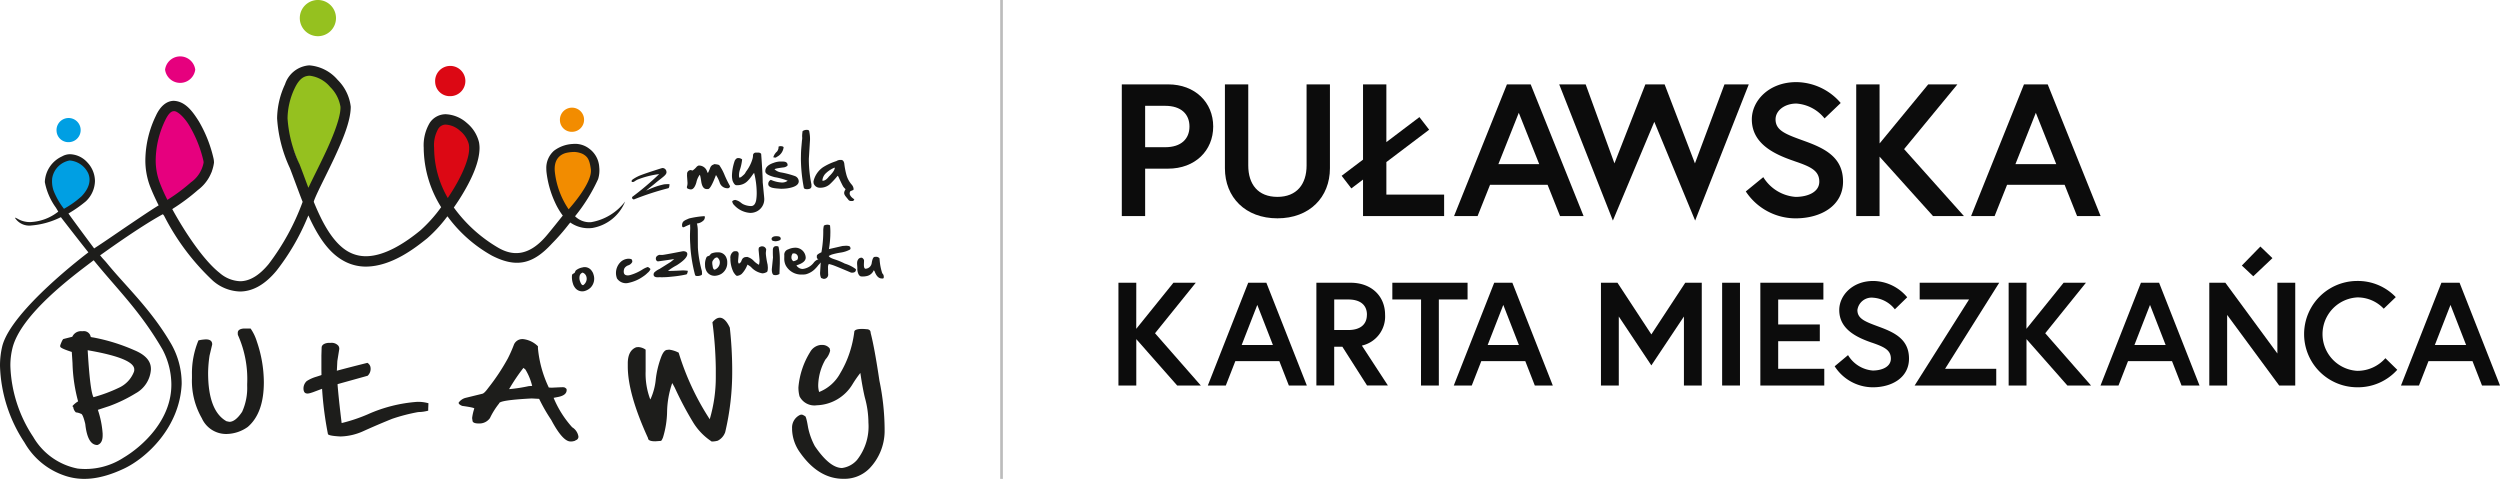
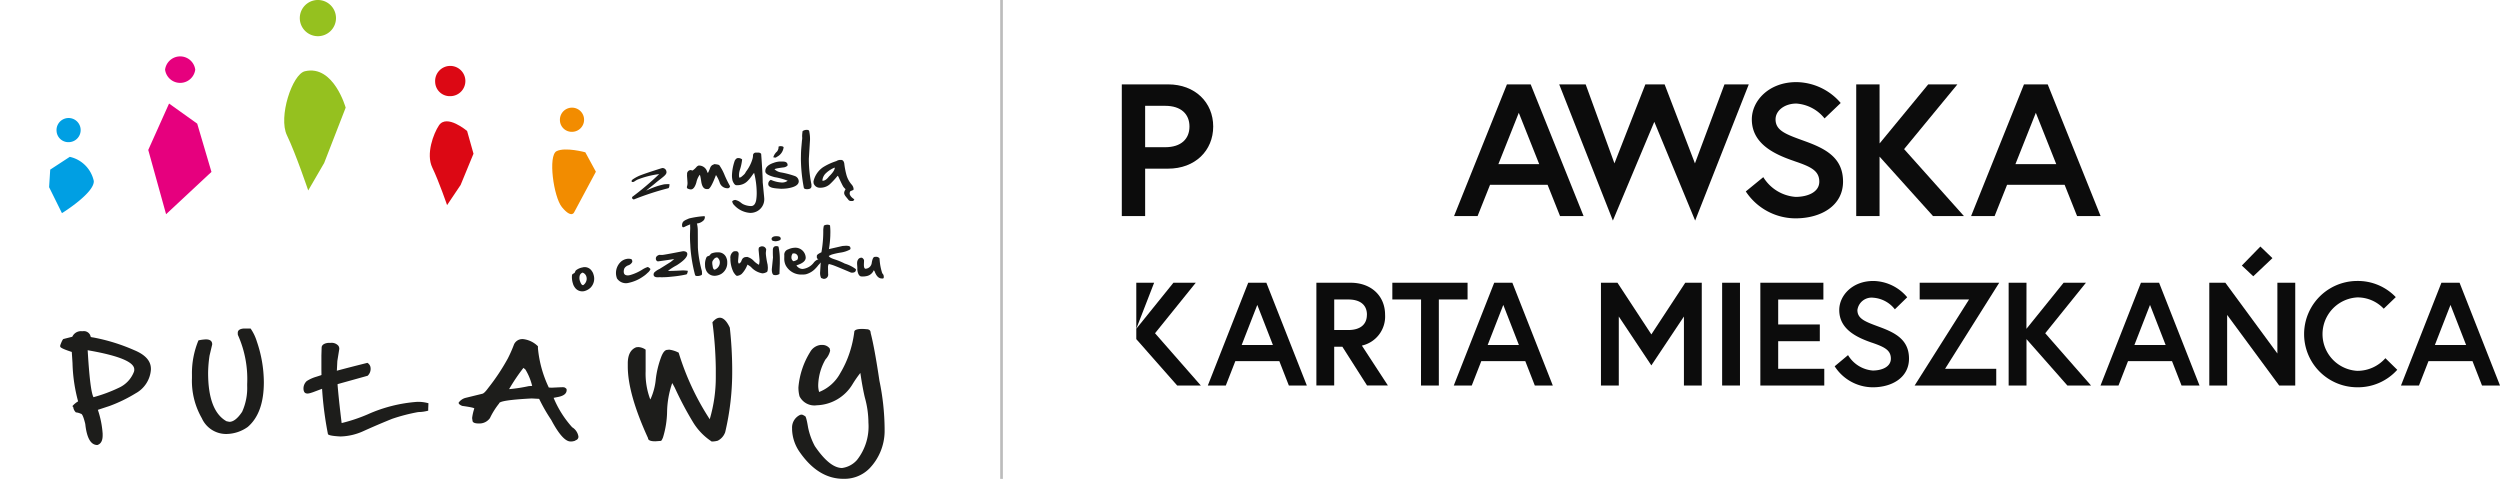
<svg xmlns="http://www.w3.org/2000/svg" id="Group_9625" data-name="Group 9625" width="313.249" height="60" viewBox="0 0 313.249 60">
  <defs>
    <clipPath id="clip-path">
      <rect id="Rectangle_8052" data-name="Rectangle 8052" width="313.249" height="60" fill="none" />
    </clipPath>
  </defs>
  <g id="Group_9624" data-name="Group 9624" clip-path="url(#clip-path)">
    <path id="Path_19382" data-name="Path 19382" d="M265.627,19.978h5.8c3.386,0,5.653,2.263,5.653,5.28s-2.267,5.28-5.653,5.28h-2.875v5.94h-2.924Zm8.479,5.28c0-1.555-1.048-2.593-3.045-2.593h-2.51v5.186h2.51c2,0,3.045-1.038,3.045-2.593" transform="translate(-125.066 -9.406)" fill="#0c0c0c" />
-     <path id="Path_19383" data-name="Path 19383" d="M300.273,19.978H303.2V30.491c0,3.63-2.558,6.271-6.578,6.271s-6.58-2.641-6.58-6.271V19.978h2.924V30.137c0,2.358,1.218,3.937,3.655,3.937,2.411,0,3.654-1.579,3.654-3.937Z" transform="translate(-136.56 -9.406)" fill="#0c0c0c" />
-     <path id="Path_19384" data-name="Path 19384" d="M317.684,31.434l2.68-2.027V19.977h2.924v7.237l4.142-3.135,1.219,1.579-5.361,4.054v4.078h7.237v2.688H320.364V31.905L318.9,33.013Z" transform="translate(-149.577 -9.406)" fill="#0c0c0c" />
    <path id="Path_19385" data-name="Path 19385" d="M350.925,19.978H353.9l6.628,16.5h-2.949l-1.559-3.913h-7.213l-1.559,3.913H344.3Zm-1.072,9.995h5.117l-2.559-6.435Z" transform="translate(-162.107 -9.406)" fill="#0c0c0c" />
    <path id="Path_19386" data-name="Path 19386" d="M386.233,37.045l-5.117-12.376-5.19,12.376L369.2,19.978h3.315l3.606,9.9,3.875-9.9h2.412l3.8,9.9,3.7-9.9h3.045Z" transform="translate(-173.832 -9.406)" fill="#0c0c0c" />
    <path id="Path_19387" data-name="Path 19387" d="M419.473,29.344c-2.509-.848-5.336-2.169-5.336-5.233,0-2.334,2.144-4.667,5.58-4.667a7.4,7.4,0,0,1,5.556,2.616l-2.023,1.933a4.947,4.947,0,0,0-3.533-1.862c-1.462,0-2.607.873-2.607,1.98,0,1.438,1.34,1.886,3.68,2.735,2.607.943,4.776,2.074,4.776,5.068s-2.729,4.6-5.947,4.6a7.48,7.48,0,0,1-6.238-3.371l2.193-1.792a5.2,5.2,0,0,0,4.044,2.475c1.463,0,2.973-.565,2.973-1.909,0-1.391-1.1-1.886-3.119-2.569" transform="translate(-194.634 -9.155)" fill="#0c0c0c" />
    <path id="Path_19388" data-name="Path 19388" d="M442.463,27.379l6.092-7.4h3.655l-6.678,8.109,7.5,8.392h-3.874l-6.7-7.449v7.449h-2.924v-16.5h2.924Z" transform="translate(-206.95 -9.406)" fill="#0c0c0c" />
    <path id="Path_19389" data-name="Path 19389" d="M473.355,19.978h2.973l6.627,16.5h-2.947l-1.559-3.913h-7.214l-1.559,3.913h-2.948Zm-1.072,9.995H477.4l-2.56-6.435Z" transform="translate(-219.751 -9.406)" fill="#0c0c0c" />
-     <path id="Path_19390" data-name="Path 19390" d="M267.058,72.725l4.658-5.776h2.8l-5.105,6.328,5.738,6.549h-2.962l-5.124-5.813v5.813h-2.236V66.949h2.236Z" transform="translate(-124.687 -31.522)" fill="#0c0c0c" />
+     <path id="Path_19390" data-name="Path 19390" d="M267.058,72.725l4.658-5.776h2.8l-5.105,6.328,5.738,6.549h-2.962l-5.124-5.813v5.813V66.949h2.236Z" transform="translate(-124.687 -31.522)" fill="#0c0c0c" />
    <path id="Path_19391" data-name="Path 19391" d="M291.054,66.949h2.274L298.4,79.827h-2.254l-1.193-3.054h-5.514l-1.193,3.054h-2.254Zm-.819,7.8h3.913l-1.957-5.023Z" transform="translate(-134.653 -31.522)" fill="#0c0c0c" />
    <path id="Path_19392" data-name="Path 19392" d="M311.7,66.948h4.286c2.589,0,4.322,1.656,4.322,4.011a3.728,3.728,0,0,1-2.907,3.864l3.261,5H318.05l-3.094-4.857h-1.024v4.857H311.7Zm6.335,4.011c0-1.269-.894-1.913-2.329-1.913h-1.771v3.827H315.7c1.435,0,2.329-.644,2.329-1.913" transform="translate(-146.758 -31.521)" fill="#0c0c0c" />
    <path id="Path_19393" data-name="Path 19393" d="M333.291,69.045h-3.6v-2.1h9.427v2.1h-3.6V79.826h-2.236Z" transform="translate(-155.232 -31.522)" fill="#0c0c0c" />
    <path id="Path_19394" data-name="Path 19394" d="M349.3,66.949h2.274l5.067,12.878h-2.254l-1.193-3.054h-5.514l-1.193,3.054h-2.254Zm-.819,7.8h3.913l-1.957-5.023Z" transform="translate(-162.076 -31.522)" fill="#0c0c0c" />
    <path id="Path_19395" data-name="Path 19395" d="M381.154,66.948l4.247,6.476,4.249-6.476h2.067V79.826h-2.235V71.18L385.4,77.306l-4.079-6.126v8.647h-2.235V66.948Z" transform="translate(-178.487 -31.522)" fill="#0c0c0c" />
    <rect id="Rectangle_8050" data-name="Rectangle 8050" width="2.236" height="12.878" transform="translate(215.783 35.427)" fill="#0c0c0c" />
    <path id="Path_19396" data-name="Path 19396" d="M419.063,72.173h5.216v2.1h-5.216v3.459h5.775v2.1h-8.011V66.948h7.9v2.1h-5.664Z" transform="translate(-196.257 -31.521)" fill="#0c0c0c" />
    <path id="Path_19397" data-name="Path 19397" d="M439.075,74.258c-1.92-.663-4.08-1.692-4.08-4.084,0-1.821,1.64-3.643,4.266-3.643a5.625,5.625,0,0,1,4.249,2.043l-1.547,1.508a3.77,3.77,0,0,0-2.7-1.453,1.794,1.794,0,0,0-1.993,1.545c0,1.122,1.024,1.472,2.814,2.134,1.993.736,3.652,1.62,3.652,3.956s-2.088,3.588-4.546,3.588a5.7,5.7,0,0,1-4.769-2.632l1.676-1.4a3.979,3.979,0,0,0,3.093,1.932c1.118,0,2.273-.442,2.273-1.49,0-1.085-.839-1.472-2.385-2.006" transform="translate(-204.538 -31.325)" fill="#0c0c0c" />
    <path id="Path_19398" data-name="Path 19398" d="M463.958,66.948l-6.782,10.781h6.409v2.1H453.358l6.818-10.781h-6.185v-2.1Z" transform="translate(-213.456 -31.522)" fill="#0c0c0c" />
    <path id="Path_19399" data-name="Path 19399" d="M477.844,72.725l4.658-5.776H485.3l-5.1,6.328,5.738,6.549h-2.963l-5.123-5.813v5.813h-2.236V66.949h2.236Z" transform="translate(-223.933 -31.522)" fill="#0c0c0c" />
    <path id="Path_19400" data-name="Path 19400" d="M502.439,66.949h2.274l5.067,12.878h-2.254l-1.193-3.054h-5.514l-1.192,3.054h-2.254Zm-.819,7.8h3.913l-1.957-5.023Z" transform="translate(-234.18 -31.522)" fill="#0c0c0c" />
    <path id="Path_19401" data-name="Path 19401" d="M525.142,62.913l6.52,8.867V62.913H533.9V75.791h-2.013l-6.52-8.849v8.849H523.13V62.913Zm5.9-3.082-2.4,2.272-1.435-1.343,2.324-2.383Z" transform="translate(-246.307 -27.486)" fill="#0c0c0c" />
    <path id="Path_19402" data-name="Path 19402" d="M555.814,76.207,557.3,77.66a6.6,6.6,0,0,1-5.012,2.19,6.66,6.66,0,0,1,0-13.32,6.564,6.564,0,0,1,4.826,2.024l-1.51,1.453a4.5,4.5,0,0,0-3.316-1.416,4.607,4.607,0,0,0,0,9.2,4.659,4.659,0,0,0,3.521-1.582" transform="translate(-256.924 -31.325)" fill="#0c0c0c" />
    <path id="Path_19403" data-name="Path 19403" d="M573.587,66.949h2.274l5.067,12.878h-2.254l-1.193-3.054h-5.514l-1.192,3.054h-2.254Zm-.819,7.8h3.913l-1.957-5.023Z" transform="translate(-267.679 -31.522)" fill="#0c0c0c" />
    <path id="Path_19404" data-name="Path 19404" d="M72.278,88.187a4.547,4.547,0,0,1,1.158-.522l.389-.126q1.541-.5,6.036-1.623a.827.827,0,0,1,.361.446l.008.026a1.183,1.183,0,0,1-.342,1.147L74.625,89l-1.6.6-.26.084q-.715.23-.863-.225l-.026-.08a1.255,1.255,0,0,1,.4-1.194" transform="translate(-33.824 -40.452)" fill="#1d1d1b" />
    <path id="Path_19405" data-name="Path 19405" d="M15.768,77.618l-1.088.276q-.128,0-.422.8v.15q0,.208,1.45.677l.09,1.38a20.047,20.047,0,0,0,.695,4.79v.025a2.9,2.9,0,0,0-.695.576v.05l.091.076a1.086,1.086,0,0,0,.332.676,1.826,1.826,0,0,1,.634.176q.235,0,.544,1.278.28,2.633,1.511,2.634.665-.208.665-1.2v-.225a11.813,11.813,0,0,0-.6-2.983l1.45-.478a18.255,18.255,0,0,0,3.263-1.579,3.676,3.676,0,0,0,1.934-2.985v-.1q0-1.468-2.084-2.332a23.446,23.446,0,0,0-5.2-1.605c-.2,0-.3-.075-.3-.225a.874.874,0,0,0-.936-.552h-.182a1.189,1.189,0,0,0-1.148.7m2.024,1.705q5.741,1,5.74,2.381v.025a.7.7,0,0,1-.06.326A3.616,3.616,0,0,1,21.6,84.012a18.772,18.772,0,0,1-3.172,1.178Q18,84.446,17.7,79.323V79.3ZM37.206,76.59c-.462.05-.7.226-.7.528v.1a.544.544,0,0,0,.061.276,13.519,13.519,0,0,1,1.118,6.042v.226a7.251,7.251,0,0,1-.634,3.26q-.838,1.255-1.6,1.255l-.362-.076q-2.3-1.3-2.3-6.068a15.687,15.687,0,0,1,.181-2.157l.332-1.4c0-.418-.261-.628-.786-.628a4.941,4.941,0,0,0-.936.125,10.724,10.724,0,0,0-.815,4.313v.4a9.406,9.406,0,0,0,1.238,5.04A3.337,3.337,0,0,0,35.091,89.8a4.722,4.722,0,0,0,2.658-.877q2.026-1.732,2.024-5.617a15.909,15.909,0,0,0-.876-5.09,5.875,5.875,0,0,0-.785-1.631Zm9.808,2.37-.03,1v1.4a43.357,43.357,0,0,0,.815,8.426q0,.243,1.571.326a7.3,7.3,0,0,0,2.78-.628q1.881-.851,3.686-1.579a22.384,22.384,0,0,1,3.293-.853,4.8,4.8,0,0,0,1.239-.175v-.251l.03-.677a4.732,4.732,0,0,0-1.42-.175,18.382,18.382,0,0,0-6.224,1.58,20.532,20.532,0,0,1-3.233,1.078q-.6-4.914-.6-6.57l.06-1.2.242-1.5v-.1a.645.645,0,0,0-.121-.326,1.116,1.116,0,0,0-.966-.351H47.86c-.13,0-.823.086-.846.577m24.111-.4a16.823,16.823,0,0,1-.785,1.78,26.066,26.066,0,0,1-2.447,3.686q-.483.664-.725.727l-2.145.526a1.539,1.539,0,0,0-.846.6q0,.22.453.4,1.511.208,1.511.326a6.183,6.183,0,0,0-.272,1.2l.06.4q.106.275.756.275h.181a1.6,1.6,0,0,0,1.239-.677,9.267,9.267,0,0,1,1.148-1.831q0-.413,4.078-.626l.937.05a21.5,21.5,0,0,0,1.51,2.632q1.437,2.708,2.417,2.708h.182c.3-.046.453-.1.453-.151a.453.453,0,0,0,.362-.451,1.655,1.655,0,0,0-.786-1.178,12.886,12.886,0,0,1-2.326-3.687l.634-.125q1-.218,1-.852a.242.242,0,0,0-.064-.19c-.225-.183-.248-.161-.632-.161L75.808,84l-.332-.024a14.479,14.479,0,0,1-1.359-4.915v-.251a3.123,3.123,0,0,0-1.873-.9h-.091a1.136,1.136,0,0,0-1.027.652m1.42,3.159a7.189,7.189,0,0,1,.846,2.057h-.03l-.393.025a19.834,19.834,0,0,1-2.417.376h-.031V84.15A23.6,23.6,0,0,1,72.3,81.517ZM95.979,75.8a49.321,49.321,0,0,1,.423,5.742V82.57a18.471,18.471,0,0,1-.756,5.366h-.03v-.025a32.717,32.717,0,0,1-3.867-8.3,3.589,3.589,0,0,0-1.178-.377h-.03l-.212.026q-.4,0-.725.777a11.637,11.637,0,0,0-.725,2.934,7.706,7.706,0,0,1-.665,2.482h-.03a9.117,9.117,0,0,1-.574-3.51V79.235a1.708,1.708,0,0,0-.937-.325l-.242.025q-1.058.413-1.057,2.03v.376q0,3.443,2.538,8.977,0,.4.906.4l.694-.051q.1,0,.272-.426a11.566,11.566,0,0,0,.514-3.209,11.619,11.619,0,0,1,.634-3.586h.031l.3.552a41.93,41.93,0,0,0,2.326,4.388,7.591,7.591,0,0,0,2.3,2.357,2.883,2.883,0,0,0,.756-.1,1.9,1.9,0,0,0,.937-1.078,32.839,32.839,0,0,0,.876-7.772v-.176a49.079,49.079,0,0,0-.3-5.14c-.2-.422-.993-2.115-2.176-.677M113.756,77a13.706,13.706,0,0,1-.567,2.551A12.777,12.777,0,0,1,112,82.176a5.165,5.165,0,0,1-2.651,2.363,2.926,2.926,0,0,1-.114-.89,6.807,6.807,0,0,1,.906-3.185,2.455,2.455,0,0,0,.589-1.1l-.053-.276a1.148,1.148,0,0,0-.959-.445h-.173a1.736,1.736,0,0,0-1.322.89,9.986,9.986,0,0,0-1.466,4.4,4.246,4.246,0,0,0,.137,1.147,2.085,2.085,0,0,0,2.175,1.122,5.424,5.424,0,0,0,4.486-2.671,14.632,14.632,0,0,1,.959-1.378c.222,1.529.435,2.544.56,3.065a11.866,11.866,0,0,1,.453,3.16,6.771,6.771,0,0,1-1.435,4.683,3.026,3.026,0,0,1-1.866,1q-1.549,0-3.414-2.74a8.572,8.572,0,0,1-.846-2.338q-.234-1.423-.393-1.422a1.629,1.629,0,0,0-.37-.189l-.2.019a1.748,1.748,0,0,0-1.043,1.686v.169a5.217,5.217,0,0,0,.99,2.871q2.319,3.305,5.445,3.3h.084a4.4,4.4,0,0,0,3.187-1.31,6.792,6.792,0,0,0,1.889-4.564v-.376a30.419,30.419,0,0,0-.65-6.037q-.618-4.156-1.1-5.993,0-.47-.559-.47s-1.431-.175-1.495.326" transform="translate(-6.713 -35.422)" fill="#1d1d1b" />
    <path id="Path_19406" data-name="Path 19406" d="M70.988,2.268a2.268,2.268,0,1,1,2.268,2.267,2.269,2.269,0,0,1-2.268-2.267" transform="translate(-33.424)" fill="#95c11f" />
    <path id="Path_19407" data-name="Path 19407" d="M17.225,40.165c.083,1.512-3.989,4.029-3.989,4.029l-1.611-3.256.14-2.2,2.449-1.6a3.959,3.959,0,0,1,3.011,3.027" transform="translate(-5.473 -17.486)" fill="#009fe3" />
    <path id="Path_19408" data-name="Path 19408" d="M43.025,33.084l-5.687,5.3-2.233-8.051,2.607-5.814,3.528,2.519Z" transform="translate(-16.529 -11.544)" fill="#e6007e" />
    <path id="Path_19409" data-name="Path 19409" d="M72.3,28.284l-2,3.444s-1.565-4.635-2.667-6.915.664-7.649,2.25-8.023c3.6-.85,5.11,4.561,5.11,4.561Z" transform="translate(-31.681 -7.863)" fill="#95c11f" />
    <path id="Path_19410" data-name="Path 19410" d="M105.635,36.7l-1.7,2.532s-1.022-2.99-1.849-4.7.152-4.274.83-5.29c.981-1.47,3.53.7,3.53.7l.8,2.845Z" transform="translate(-47.917 -13.529)" fill="#dc0814" />
    <path id="Path_19411" data-name="Path 19411" d="M136.23,38.181l-2.723,5.085s-.321.822-1.529-.642c-1.05-1.273-1.765-6.47-.672-7.018s3.6.141,3.6.141Z" transform="translate(-61.566 -16.665)" fill="#f28c00" />
    <path id="Path_19412" data-name="Path 19412" d="M39.088,15.012a1.906,1.906,0,0,1,3.78,0,1.906,1.906,0,0,1-3.78,0" transform="translate(-18.404 -6.286)" fill="#e6007e" />
    <path id="Path_19413" data-name="Path 19413" d="M103.041,17.878a1.895,1.895,0,1,1,1.889,1.759,1.828,1.828,0,0,1-1.889-1.759" transform="translate(-48.515 -7.588)" fill="#dc0814" />
    <path id="Path_19414" data-name="Path 19414" d="M132.584,27.2a1.514,1.514,0,1,1,1.511,1.445,1.479,1.479,0,0,1-1.511-1.445" transform="translate(-62.425 -12.128)" fill="#f28c00" />
    <path id="Path_19415" data-name="Path 19415" d="M13.386,29.651A1.513,1.513,0,1,1,14.9,31.094a1.478,1.478,0,0,1-1.511-1.443" transform="translate(-6.303 -13.281)" fill="#009fe3" />
-     <path id="Path_19416" data-name="Path 19416" d="M8.117,66.888a9.124,9.124,0,0,1-5.043-4.145A18.356,18.356,0,0,1,0,53.146a10.391,10.391,0,0,1,.291-2.509C1.463,46.157,10.864,39.076,10.956,39l.118-.094-.094-.117C9.893,37.427,7.724,34.627,7.706,34.6l-.072-.1-.11.048a10.079,10.079,0,0,1-3.6.993A2.123,2.123,0,0,1,1.9,34.624a.656.656,0,0,1-.031-.068,1.565,1.565,0,0,1,.338.144,3.021,3.021,0,0,0,1.51.414,3.074,3.074,0,0,0,.347-.019A6.035,6.035,0,0,0,7.2,33.882l.1-.082-.065-.111L7,33.3a7.973,7.973,0,0,1-1.383-3.2,3.679,3.679,0,0,1,2.163-3.218,2.012,2.012,0,0,1,1.017-.27,3.038,3.038,0,0,1,2.122,1,3.435,3.435,0,0,1,.98,2.362,3.6,3.6,0,0,1-1.147,2.544,15.851,15.851,0,0,1-2.037,1.439l-.139.084.094.132C9.424,35.237,11.71,38.3,11.71,38.3l.085.116.12-.079c1.478-.962,2.917-1.977,4.738-3.2,1.056-.711,2.2-1.487,3.108-2.045l.119-.071-.062-.125c-.428-.859-.794-1.679-1.058-2.373a9.188,9.188,0,0,1-.547-3.216,13.02,13.02,0,0,1,1.321-5.519c.547-1.2,1.346-1.863,2.251-1.867,1.449.076,2.349,1.323,3.146,2.594a16.406,16.406,0,0,1,1.822,4.616,2.441,2.441,0,0,1,.059.543A5.119,5.119,0,0,1,24.792,31.1,24.594,24.594,0,0,1,21.7,33.409l-.117.076.068.124c1.522,2.774,3.859,6.295,5.852,7.86a4.166,4.166,0,0,0,2.577,1.056c1.2,0,2.4-.72,3.573-2.139A29.667,29.667,0,0,0,37.9,32.637l.021-.055-.022-.054c-.313-.79-.6-1.581-.887-2.343-.237-.636-.464-1.253-.691-1.834a17.255,17.255,0,0,1-1.6-6.232,10.355,10.355,0,0,1,.994-4.272,3.441,3.441,0,0,1,3.033-2.37,5.187,5.187,0,0,1,3.554,1.813,5.65,5.65,0,0,1,1.646,3.362v.07c-.023,1.81-1.036,4.146-2.072,6.386-.4.849-.814,1.689-1.191,2.453-.615,1.249-1.149,2.327-1.349,2.913l-.019.054.011.084c.283.691.548,1.287.811,1.827,1.126,2.334,2.381,3.847,3.73,4.5a4.421,4.421,0,0,0,1.989.452c2.407,0,5.045-1.772,6.844-3.259a17.9,17.9,0,0,0,2.513-2.8l.061-.082-.053-.088a14.192,14.192,0,0,1-2.111-6.7q-.021-.337-.02-.649a5.482,5.482,0,0,1,.757-3.136A2.406,2.406,0,0,1,55.847,21.6,4.245,4.245,0,0,1,58.5,22.7a4.5,4.5,0,0,1,1.516,2.4,3.969,3.969,0,0,1,.071.752c-.02,1.652-.845,3.746-2.525,6.4-.208.321-.42.64-.637.949l-.061.087.063.088a18.2,18.2,0,0,0,5.514,4.961c1.68.967,3.7,1.167,5.939-1.409.56-.642,2-2.461,2.065-2.539l.072-.09-.071-.094a8.708,8.708,0,0,1-.894-1.537,12.439,12.439,0,0,1-1.065-3.716,4.24,4.24,0,0,1-.034-.52,2.861,2.861,0,0,1,.964-2.258,4.238,4.238,0,0,1,2.362-.848,2.888,2.888,0,0,1,2.008.558,3.1,3.1,0,0,1,1.3,2.367,3.7,3.7,0,0,1-.142,1.475,21.445,21.445,0,0,1-2.892,4.659,2.585,2.585,0,0,0,2,.743,6.8,6.8,0,0,0,4.275-2.591,5.409,5.409,0,0,1-4.1,3.315,3.952,3.952,0,0,1-2.773-.684l-.169.2a26.127,26.127,0,0,1-2.142,2.453c-2.317,2.517-4.379,3.1-7.5,1.5a17.375,17.375,0,0,1-5.462-4.777l-.119-.154-.12.153a17.5,17.5,0,0,1-2.407,2.6c-1.427,1.142-4.4,3.52-7.663,3.55A5.731,5.731,0,0,1,43.3,40.1c-1.675-.834-3.008-2.407-4.325-5.1-.065-.137-.13-.271-.194-.409l-.141-.31-.134.312a28.41,28.41,0,0,1-3.859,6.612c-1.429,1.727-2.967,2.6-4.573,2.609a5.4,5.4,0,0,1-3.388-1.341,29.475,29.475,0,0,1-6.132-8.165l-.069-.086-.076-.09-.105.052c-2.966,1.625-7.569,4.969-7.619,5l-.144.09.106.133c.346.425.411.445.78.894,2.445,2.978,5.531,5.777,8.054,10.134A9.977,9.977,0,0,1,22.764,55.4c-.238,5.411-4.378,9.272-7.268,10.624-3.088,1.445-5.4,1.533-7.378.866M11.734,39.9l-.117.087-.214.166c-1.992,1.52-8.844,6.517-9.853,10.8A8.987,8.987,0,0,0,1.3,53.146a17.03,17.03,0,0,0,2.862,8.883A8.256,8.256,0,0,0,9.74,66,8.764,8.764,0,0,0,15.5,64.621c2.312-1.377,6.029-4.692,5.971-9.226a9.518,9.518,0,0,0-1.1-4.3c-2.783-4.806-5.626-7.5-8.537-11.08ZM72,26.329a4.642,4.642,0,0,0-1.122.133c-.629.183-1.562.745-1.345,2.466a10.382,10.382,0,0,0,1.717,4.584s3.017-3.284,2.783-5.018c-.168-1.253-.429-1.58-1-1.908A2.8,2.8,0,0,0,72,26.329M8.7,27.4A2.708,2.708,0,0,0,6.54,29.621,3.686,3.686,0,0,0,6.7,31.144a9.082,9.082,0,0,0,1.232,2.2l.081.107.117-.067a11.536,11.536,0,0,0,2.1-1.513c1.169-1.232,1.092-2.243.82-2.874a2.812,2.812,0,0,0-2.31-1.6H8.7Zm13.127-6.179-.059,0c-.344,0-.7.376-1.058,1.118a11.745,11.745,0,0,0-1.2,4.971,7.911,7.911,0,0,0,.465,2.762A22.124,22.124,0,0,0,20.9,32.18l.076.152.143-.093a22.175,22.175,0,0,0,2.8-2.1,3.913,3.913,0,0,0,1.593-2.471,1.164,1.164,0,0,0-.028-.251,15.337,15.337,0,0,0-1.673-4.238c-.66-1.173-1.558-1.963-1.985-1.963M55.886,22.9a1.1,1.1,0,0,0-.964.516,4.092,4.092,0,0,0-.527,2.4c0,.183.006.375.016.58a12.609,12.609,0,0,0,1.572,5.484l.122.22.138-.21c.075-.115.152-.23.225-.347,1.137-1.749,2.343-4.167,2.318-5.7a2.456,2.456,0,0,0-.047-.495,3.189,3.189,0,0,0-1.088-1.665,2.937,2.937,0,0,0-1.738-.778h-.025ZM38.832,16.775H38.8c-.6.023-1.246.231-1.89,1.6a9.028,9.028,0,0,0-.881,3.745,15.905,15.905,0,0,0,1.507,5.758c.239.615.477,1.256.718,1.907l.261.7.125.334.153-.321c.225-.471.48-.989.752-1.538.373-.754.776-1.568,1.167-2.4.595-1.249,1.977-4.318,1.95-5.815v-.061a4.48,4.48,0,0,0-1.3-2.506,3.968,3.968,0,0,0-2.525-1.4Z" transform="translate(0 -7.288)" fill="#1d1d1b" />
    <path id="Path_19417" data-name="Path 19417" d="M183.768,34.665l0,.173a.971.971,0,0,1-.189.443,1.515,1.515,0,0,0-.45.668l-.005.039c0,.015.021.026.051.03l.126.013a.241.241,0,0,0,.243-.077,1.535,1.535,0,0,0,.85-1.117l.012-.111a.4.4,0,0,0-.25-.113l-.044,0a.527.527,0,0,0-.341.056" transform="translate(-86.22 -16.292)" fill="#1d1d1b" />
    <path id="Path_19418" data-name="Path 19418" d="M201.024,44.72l-.359.241a.475.475,0,0,0-.027.5c.2.378.561.476.51.558-.086.141-.124.189-.388.168a.4.4,0,0,1-.365-.185c-.391-.5-.675-.688-.389-1.19l.072-.125a1.053,1.053,0,0,1,.445-.087h.067a.685.685,0,0,1,.434.116" transform="translate(-94.115 -21.001)" fill="#1d1d1b" />
    <path id="Path_19419" data-name="Path 19419" d="M173.94,36.145a3.553,3.553,0,0,1,1.022-.654h.03l.016.014c-.008.268-.256.638-.74,1.105q-.4.53-.782.52h-.016l-.015-.013a1.4,1.4,0,0,1,.485-.972m1.266-1.477a7.277,7.277,0,0,0-1.665.766,2.919,2.919,0,0,0-1.2,1.776l0,.052.012.17a.791.791,0,0,0,.81.57,1.768,1.768,0,0,0,1.186-.4,10.01,10.01,0,0,0,1.02-1.1l.09.107c.276.613.476,1.025.6,1.24a1.554,1.554,0,0,0,.763.594.917.917,0,0,0,.3-.106c.156.006.236-.043.239-.147l0-.079a.948.948,0,0,0-.249-.514,3.116,3.116,0,0,1-.635-1.174,9.437,9.437,0,0,1-.28-1.463c-.056-.289-.186-.434-.393-.441l-.078,0a.949.949,0,0,0-.521.15m-4.231-3.748a4.6,4.6,0,0,0-.057.659,1.616,1.616,0,0,1-.02.5c-.075.9-.117,1.195-.126,1.835l-.008.454A20.258,20.258,0,0,0,171.129,38c.046.258.629.2.78.117a.345.345,0,0,0,.178-.348l0-.169a15.777,15.777,0,0,1-.328-2.976l0-.247.147-2.37a4.61,4.61,0,0,0-.093-1.04c0-.139-.1-.208-.294-.213h-.062a.918.918,0,0,0-.487.161M167.305,34.9q-.991.347-1,1.011v.045q0,.421,1.18.726a8.068,8.068,0,0,1,1.613.44v.014a1.174,1.174,0,0,1-.739.214A3.9,3.9,0,0,1,167,37.017a.568.568,0,0,0-.324.448v.07a.368.368,0,0,0,.15.311c.226.166.482.229,1.447.289a5.8,5.8,0,0,0,.783-.05c.957-.147,1.436-.442,1.439-.892a.733.733,0,0,0-.484-.652,11.1,11.1,0,0,0-1.7-.449,1.566,1.566,0,0,1-.845-.391q0-.106,1.131-.243a.843.843,0,0,0,.485-.219.387.387,0,0,0-.042-.3c-.117-.184-.31-.218-.688-.221h-.13a2.533,2.533,0,0,0-.918.187m-2.231-1.3a.349.349,0,0,0-.31.315v.026a1.539,1.539,0,0,1-.057.415,4.894,4.894,0,0,1-.843,1.657.975.975,0,0,1-.277.38c-.285.26-.374.327-.513.329h-.046l-.018-.221a2.2,2.2,0,0,1,.087-.675,6.128,6.128,0,0,0,.3-1.339v-.039a.737.737,0,0,0-.407-.165h-.109c-.146,0-.281.107-.4.316a6.047,6.047,0,0,0-.355,1.911,2.66,2.66,0,0,0,.084.634c.149.362.308.541.476.54h.062a1.882,1.882,0,0,0,.655-.1,1.717,1.717,0,0,0,.7-.449c.432-.432.625-.827.8-.994a10.466,10.466,0,0,1,.322,2.37,5.558,5.558,0,0,1-.066,1.053c-.1.484-.309.728-.633.731h-.031a2.331,2.331,0,0,1-1.021-.26,2.5,2.5,0,0,1-.282-.205,1.68,1.68,0,0,0-.644-.3.592.592,0,0,0-.389.16.783.783,0,0,0,.256.5,2.965,2.965,0,0,0,2.026.965,1.853,1.853,0,0,0,.531-.084,1.7,1.7,0,0,0,1.2-1.725l-.017-.207-.177-1.84v-.1q-.01-1-.193-3.448a.452.452,0,0,0-.361-.152Zm-5.426,1.569a.822.822,0,0,0-.225.269,5.564,5.564,0,0,1-.3.7h-.032l-.067-.127a1.068,1.068,0,0,0-1.076-.792.752.752,0,0,0-.23.139,2.432,2.432,0,0,1-.529.487l-.206-.058a.467.467,0,0,0-.48.511l-.008.208.063.868a1.433,1.433,0,0,1-.077.508s-.024.164.088.218a1,1,0,0,0,.41.114q.437-.014.688-.881a2.475,2.475,0,0,1,.418-.95q.067,0,.186.8.138,1.006.724.984l.141,0q.328-.012.983-1.749h.015a4.21,4.21,0,0,1,.474.994,1.019,1.019,0,0,0,1.041.649c.16,0,.241-.223.24-.254a13.7,13.7,0,0,1-.675-1.365,6.2,6.2,0,0,0-.655-1.236c-.026-.07-.215-.124-.569-.16l-.078,0Zm-6.39.4c-1.505.473-2.42.79-2.792.952a5.113,5.113,0,0,0-.723.4c-.327.225-.188.391-.012.361s.228-.135.56-.3a11.056,11.056,0,0,1,2.716-.691,35.848,35.848,0,0,1-3.374,2.857c-.1.274.167.276.179.331a34.939,34.939,0,0,1,4.333-1.418c.092-.02.142-.176.153-.471l-.007-.038a5.517,5.517,0,0,0-.667.022,9.261,9.261,0,0,0-2.236.794c.247-.253.742-.593,1.244-1.033.909-.734,1.367-.976,1.281-1.373a.492.492,0,0,0-.517-.43Z" transform="translate(-70.411 -14.482)" fill="#1d1d1b" />
    <path id="Path_19420" data-name="Path 19420" d="M161.642,51.866a.741.741,0,0,0-.138.538l.007.035c.03.134.12.166.273.093l.083-.039s.266-.132.636-.28c.483-.192,1.1.077,1.7-.512.168-.163.225-.586.03-.52a11.308,11.308,0,0,0-1.864.287l-.352.156a1.343,1.343,0,0,0-.371.242" transform="translate(-76.037 -24.094)" fill="#1d1d1b" />
    <path id="Path_19421" data-name="Path 19421" d="M173.345,56.774c-.086,0-.268.108-.367.8a.824.824,0,0,1-.72.68c-.415.065-.179-.947-.252-1.12-.114-.182-.191-.256-.324-.262a.516.516,0,0,0-.342.144c-.319.384-.133.736-.16,1.314,0,0,.031.772.447.888a2.154,2.154,0,0,0,.669-.032,1.216,1.216,0,0,0,.946-.747l.1.137q.32.878.866.9l.191.007a.17.17,0,0,0,.094-.152l0-.1a.558.558,0,0,0-.187-.4,6.853,6.853,0,0,1-.341-1.86.507.507,0,0,0-.415-.212l-.073,0Zm-6.328-3.94c-.034,0-.07.17-.106.518a15.044,15.044,0,0,1-.23,2.843c-.377.175-.567.319-.571.43l-.011.2.044.132v.013l.443.27,0,.3-.067,1.126a1.487,1.487,0,0,0,.12.743,1.713,1.713,0,0,0,.347.122l.06-.01a.525.525,0,0,0,.474-.625l-.015-.791,0-.059a.782.782,0,0,1,.1-.384,5.294,5.294,0,0,1,.607.177q.56.21,2.175.9s.658.117.614-.414v-.013a4.418,4.418,0,0,0-1.392-.7,8.054,8.054,0,0,0-1.225-.515c-.439-.137-.7-.274-.775-.415v-.024a2.3,2.3,0,0,1,.372-.181,8.67,8.67,0,0,1,1.149-.251,3.471,3.471,0,0,0,1.1-.358s.178-.071.044-.342c-.06-.124-.282-.143-.506-.152l-.455.034-1.693.389a12.939,12.939,0,0,0,.176-1.7l0-.121a7.579,7.579,0,0,0-.034-1.119c0-.056-.1-.1-.3-.119l-.058,0a.857.857,0,0,0-.4.109m-3.981,3.6c0-.08.075-.117.221-.115l.117.015a.509.509,0,0,1,.382.516.609.609,0,0,1-.064.241,1.121,1.121,0,0,1-.516.208.544.544,0,0,1-.237-.515.61.61,0,0,1,.1-.351m-.513-.616a.693.693,0,0,0-.484.74l0,.1-.005.315a1.893,1.893,0,0,0,.192.866,2.206,2.206,0,0,0,1.954,1.136l.147,0a2.239,2.239,0,0,0,.425-.039,2.552,2.552,0,0,0,1.229-.761,3.015,3.015,0,0,0,.315-.371c.3-.307.45-.531.453-.669l-.26-.127a1.285,1.285,0,0,0-.711.41,2.041,2.041,0,0,1-1.435.854.929.929,0,0,1-.78-.441v-.013c.765-.232,1.153-.551,1.16-.957a1.3,1.3,0,0,0-1.3-1.253,2.207,2.207,0,0,0-.9.211m-1.916.1c-.006.386,0,.685.017.9l-.15,1.491c0,.36.065.6.211.7a.889.889,0,0,0,.747-.112l.046-1.309,0-.352a7.842,7.842,0,0,0-.152-1.7c0-.081-.1-.124-.291-.126q-.423,0-.43.5m-.157-1.455v.072l.013.048q0,.187.437.223h.1c.4-.048.6-.154.6-.32v-.011l-.042-.134c-.056-.106-.206-.16-.451-.164h-.087q-.453-.006-.574.285m-1.493,1.078c-.088,0-.132.121-.131.364l.117,1.236v.073a2.2,2.2,0,0,1-.073.546,2.665,2.665,0,0,1-.716-.557,1.762,1.762,0,0,0-.775-.437c-.089.05-.289-.043-.54.194a1.061,1.061,0,0,0-.175.34.587.587,0,0,1-.307.315.43.43,0,0,1-.1-.326v-.05l.072-.8v-.06c-.029-.217-.142-.326-.337-.326h-.146l-.16.037a.913.913,0,0,0-.394.885v.144a3.8,3.8,0,0,0,.382,1.553c.2.315.351.473.453.473a1.125,1.125,0,0,0,.569-.231,3.328,3.328,0,0,0,.73-1.177,2.893,2.893,0,0,1,.439.292,2.476,2.476,0,0,0,1.417.8,1.036,1.036,0,0,0,.527-.144c.116,0,.175-.2.175-.595l-.029-.341a10.188,10.188,0,0,1-.222-1.356v-.158l.044-.4a.508.508,0,0,0-.5-.388h-.058a.445.445,0,0,0-.262.1M153.179,57.1a.563.563,0,0,1,.435-.266.741.741,0,0,1,.337.6l0,.043a.915.915,0,0,1-.141.485,1.014,1.014,0,0,1-.494.411q-.219,0-.272-.489a1.713,1.713,0,0,1-.039-.481.7.7,0,0,1,.173-.3m-.29-.755c-.091.058-.192.232-.263.278-.213.081-.282.072-.353.213a2.011,2.011,0,0,0-.17,1l0,.063a1.319,1.319,0,0,0,.088.437,1.13,1.13,0,0,0,1.12.8h.051a1.764,1.764,0,0,0,.769-.234,1.6,1.6,0,0,0,.751-1.412l0-.111a1.2,1.2,0,0,0-.09-.445,1.054,1.054,0,0,0-1.065-.733h-.014a1.9,1.9,0,0,0-.823.147h0m-2.641-3.95a4.2,4.2,0,0,0-.012.62c.012.2-.005.346-.014.62a14.959,14.959,0,0,0,.025,1.564l.021.425a18.755,18.755,0,0,0,.57,3.37c.043.106.052.172.3.167a1.048,1.048,0,0,0,.5-.111c.1-.056.086-.141.076-.332l-.008-.158a14.8,14.8,0,0,1-.493-2.755l-.012-.229-.012-2.222a4.318,4.318,0,0,0-.152-.963c-.006-.13-.1-.19-.287-.18l-.058,0a.861.861,0,0,0-.443.18m-.991,3.677q-2.172.422-2.5.454l-.4-.008c-.3.1-.444.268-.42.5a.322.322,0,0,0,.251.317c.923-.123,1.6-.224,2.04-.3a4.069,4.069,0,0,1-.461.386l-1.382.868a2.308,2.308,0,0,0-.564.358.407.407,0,0,0-.149.456q.108.271.682.213h.014l.3.005a10.132,10.132,0,0,0,1.167-.066l.364-.036a13.59,13.59,0,0,0,1.545-.249c.087-.011.151-.149.193-.422l0-.036a5.444,5.444,0,0,0-.621-.048q-1.475.081-1.845.061v-.013a6.914,6.914,0,0,1,1.077-.691q1.38-.881,1.324-1.447-.028-.292-.486-.317ZM141.6,57.339a1.92,1.92,0,0,0-.643,1.718l.02.12.075.272a1.342,1.342,0,0,0,1.489.572,4.854,4.854,0,0,0,1.785-.783,3.337,3.337,0,0,0,.568-.461,1.172,1.172,0,0,0,.366-.468c-.025-.068-.128-.158-.312-.267l-.03,0a2.655,2.655,0,0,0-.632.292,5.847,5.847,0,0,1-1.6.723l-.2.035c-.333.013-.519-.1-.56-.337l-.012-.072a1,1,0,0,1,.083-.48.934.934,0,0,1,.5-.379.859.859,0,0,0,.48-.413.422.422,0,0,0-.1-.351,1.188,1.188,0,0,0-.568-.04l-.044.008a1.524,1.524,0,0,0-.659.307M136.4,59.106a.567.567,0,0,1,.357-.364.737.737,0,0,1,.473.5l.012.04a.9.9,0,0,1-.018.506,1.016,1.016,0,0,1-.377.518c-.141.039-.269-.1-.383-.406a1.178,1.178,0,0,1-.064-.794m-.465-.659c-.079.06-.153.3-.188.332-.186.132-.306.119-.323.337a2.591,2.591,0,0,0,.113.97l.017.06a1.33,1.33,0,0,0,.193.4,1.129,1.129,0,0,0,1.28.5l.049-.015a1.771,1.771,0,0,0,.688-.414,1.61,1.61,0,0,0,.384-1.553l-.03-.1a1.2,1.2,0,0,0-.2-.411,1.052,1.052,0,0,0-1.211-.451l-.015,0a1.88,1.88,0,0,0-.759.346h0" transform="translate(-63.757 -24.584)" fill="#1d1d1b" />
    <rect id="Rectangle_8051" data-name="Rectangle 8051" width="0.338" height="60" transform="translate(125.323)" fill="#bcbcbc" />
  </g>
</svg>